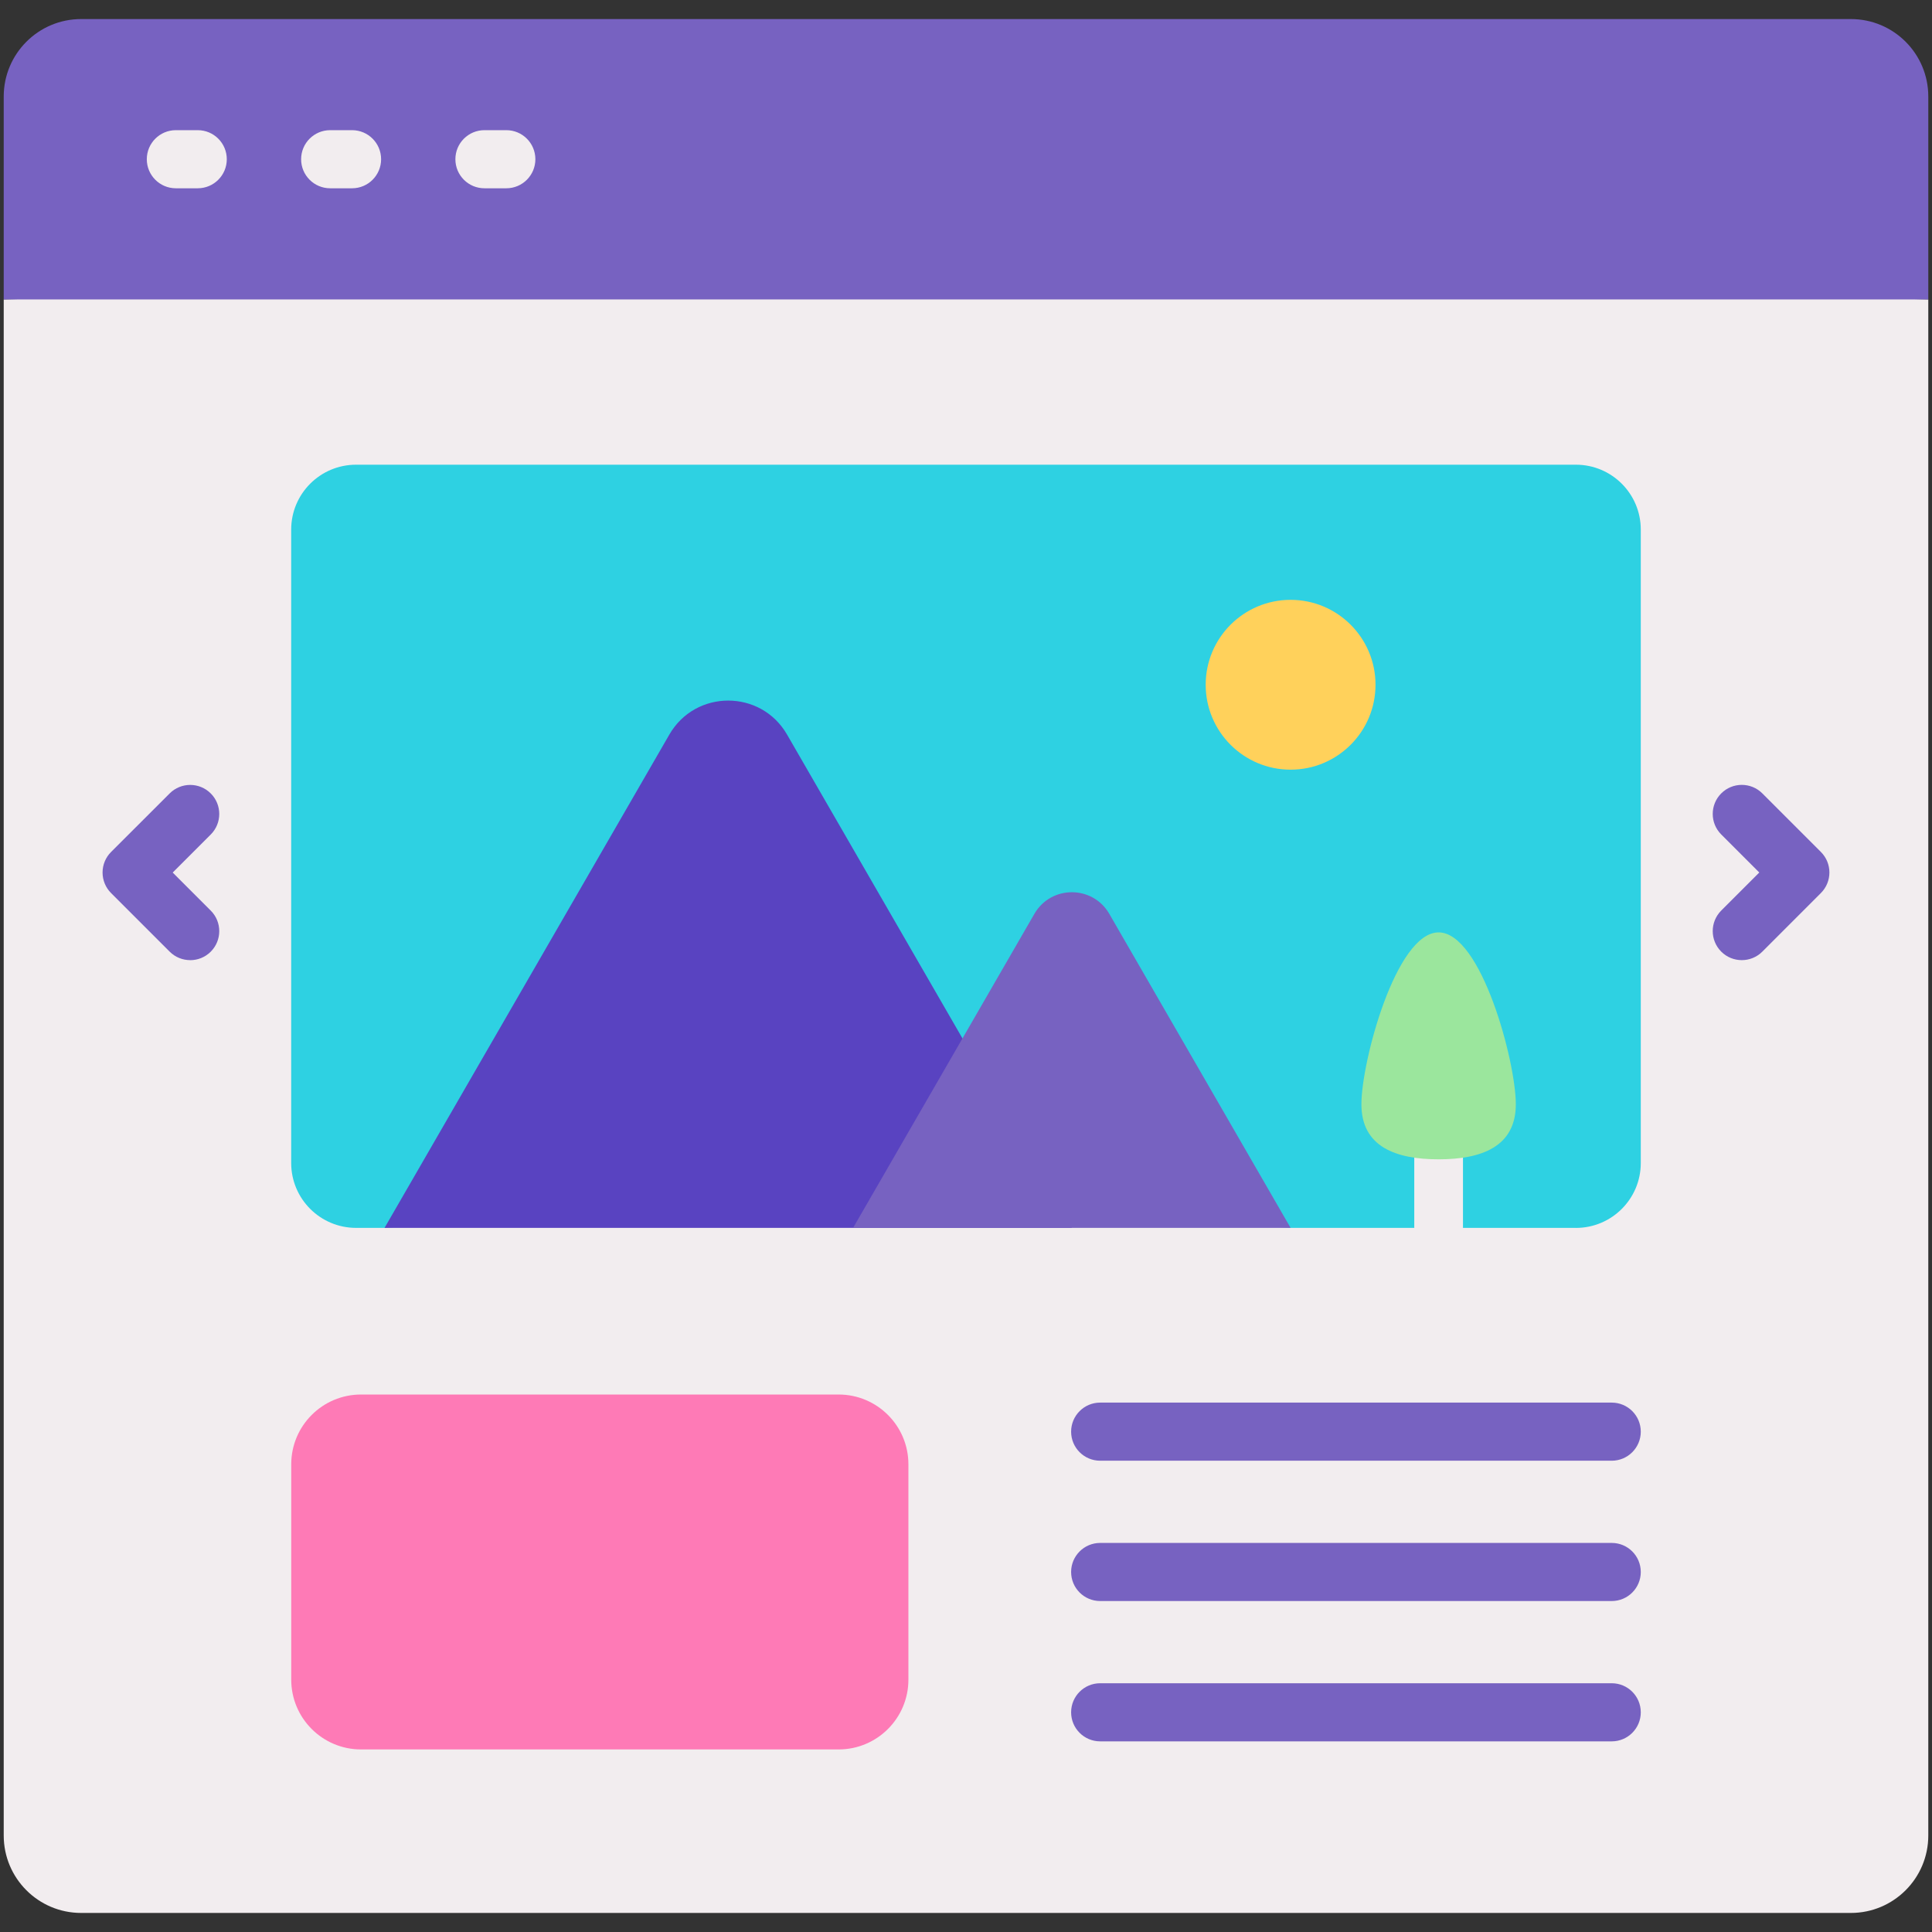
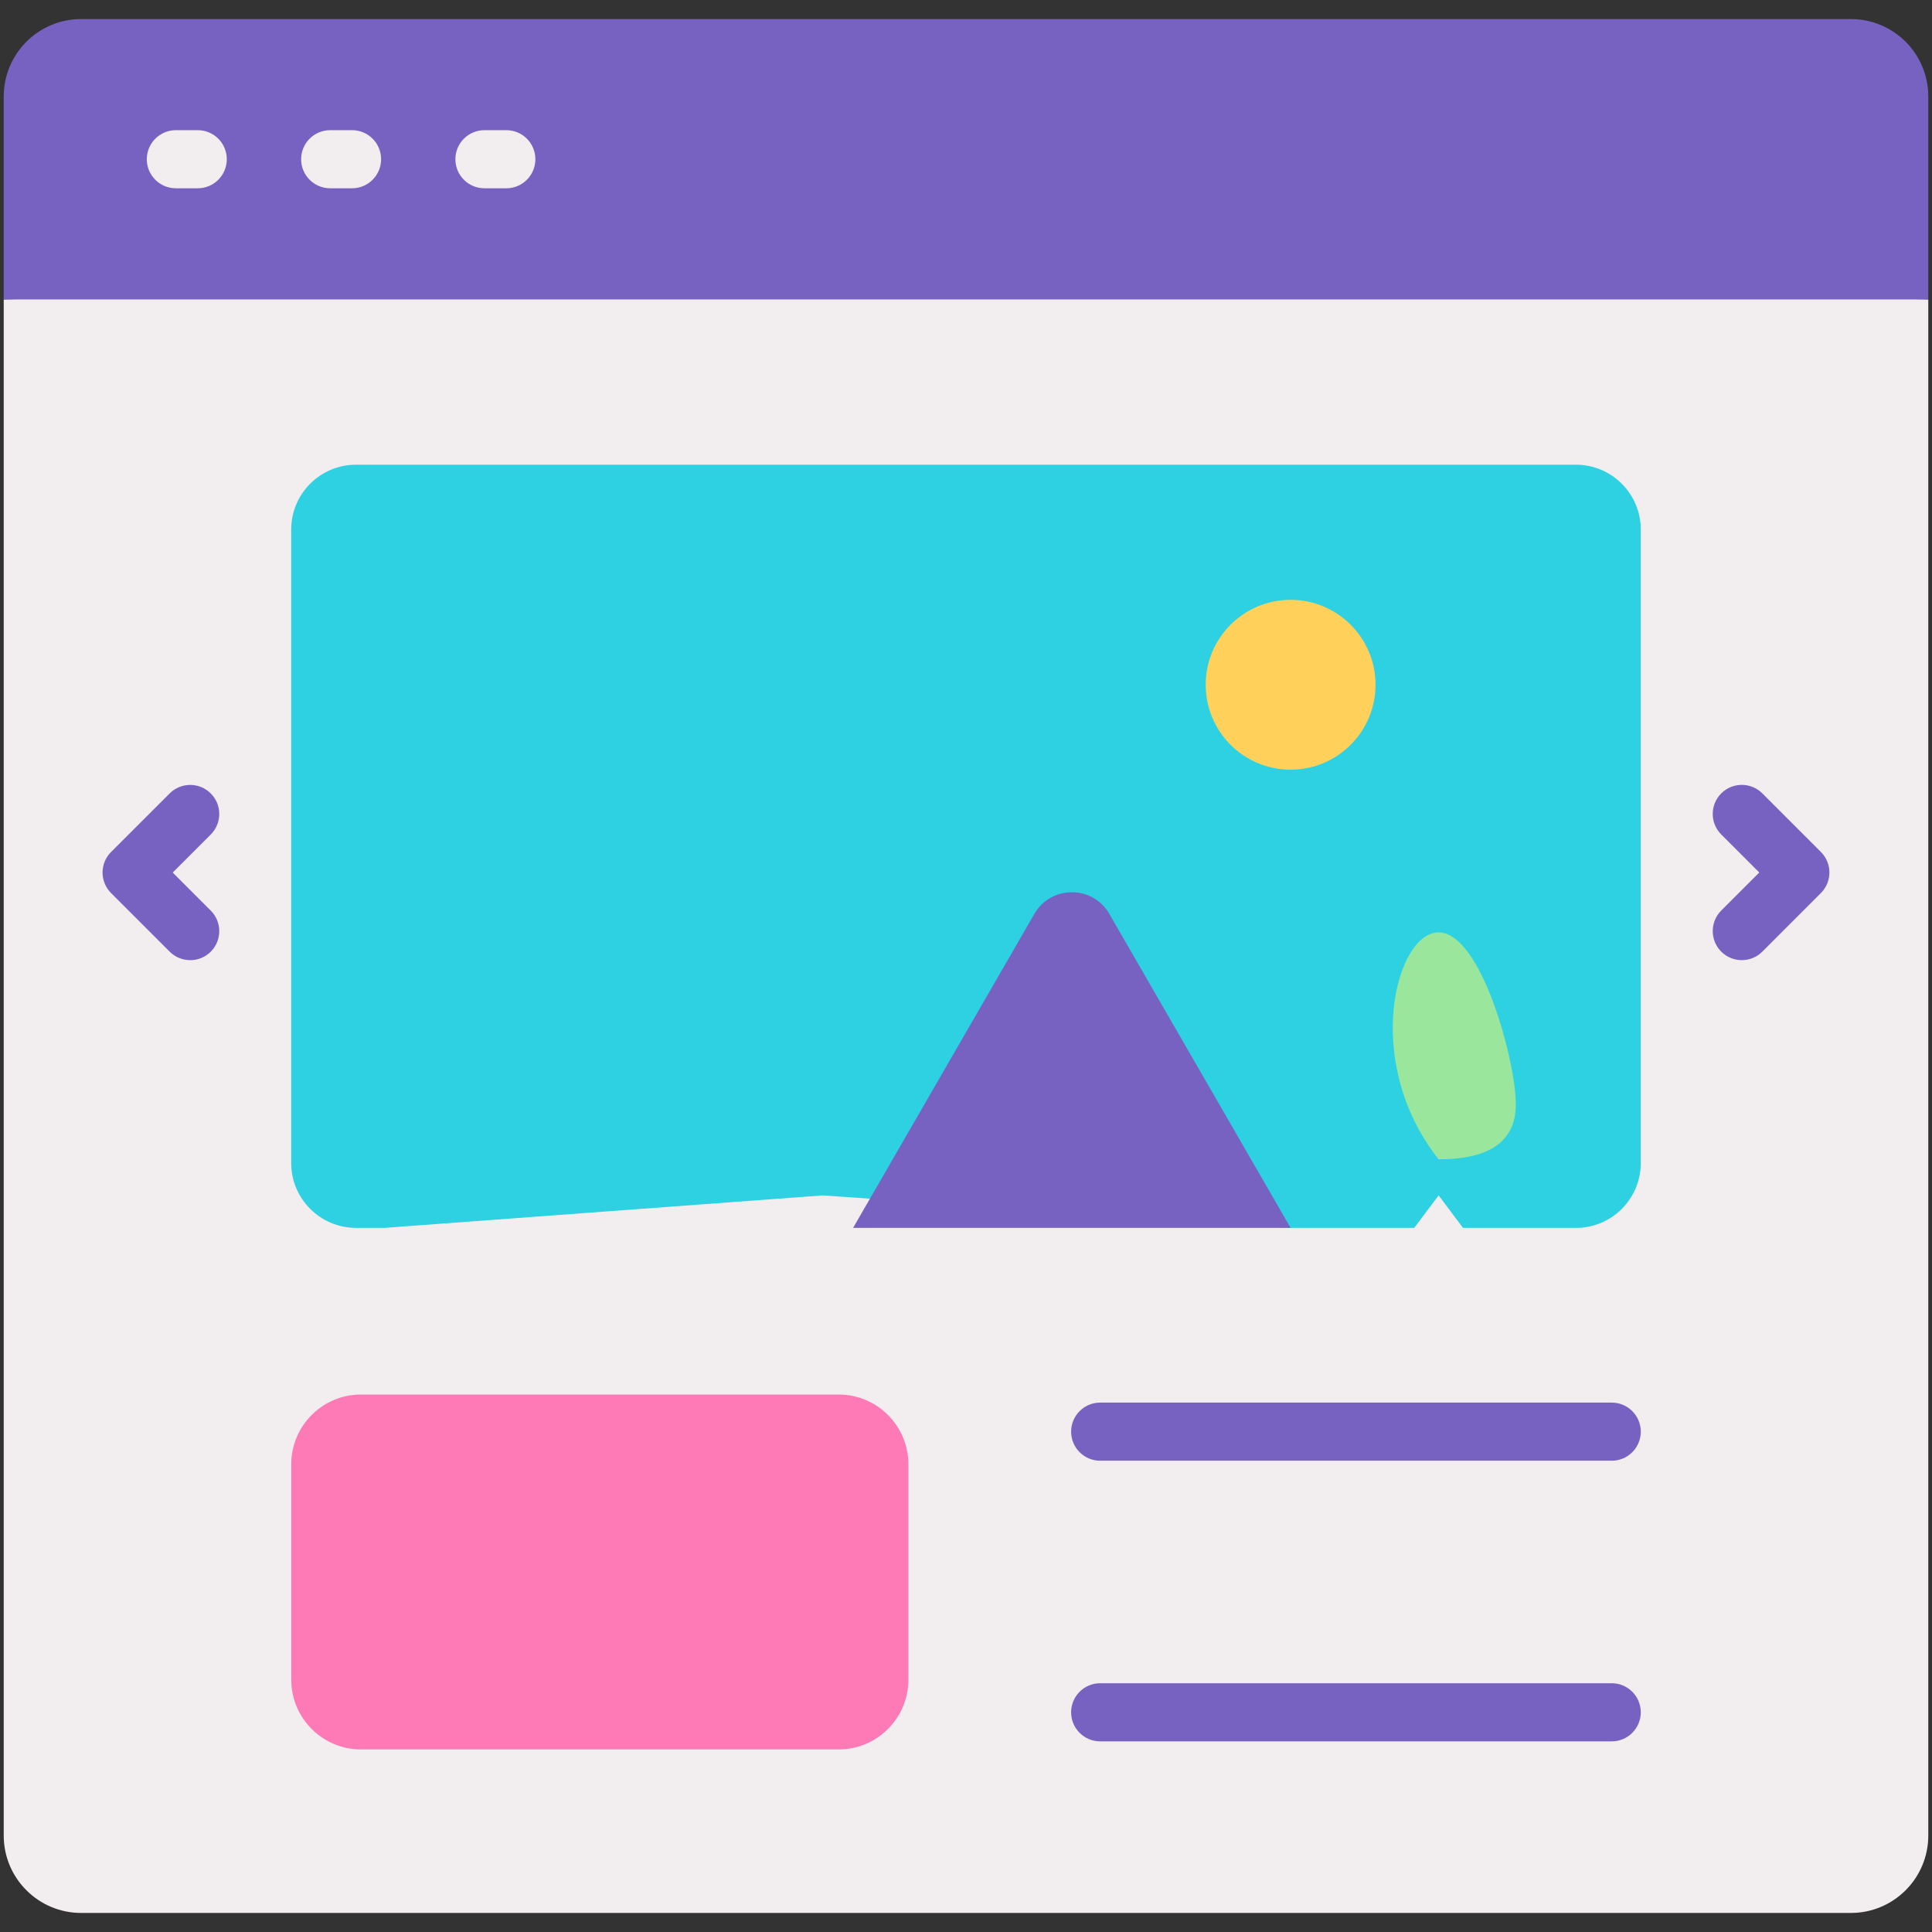
<svg xmlns="http://www.w3.org/2000/svg" width="478" height="478" viewBox="0 0 478 478" fill="none">
  <rect x="0" y="0" width="478" height="478" fill="#333333" stroke="none" />
  <g clip-path="url(#clip0_537_3472)">
    <path d="M0.922 74.083V454.128C0.922 464.711 9.496 473.285 20.08 473.285H457.924C468.507 473.285 477.082 464.711 477.082 454.128V74.083L239.002 68.075L0.922 74.083Z" fill="#F2EDEF" />
    <path d="M477.082 74.084V23.873C477.082 13.289 468.507 4.715 457.924 4.715H20.08C9.496 4.715 0.922 13.299 0.922 23.873V74.084H477.082Z" fill="#7762C1" />
    <path d="M207.481 345.021H89.325C79.787 345.021 72.055 352.753 72.055 362.291V415.561C72.055 425.099 79.787 432.831 89.325 432.831H207.481C217.019 432.831 224.751 425.099 224.751 415.561V362.291C224.751 352.753 217.019 345.021 207.481 345.021Z" fill="#FE7AB6" />
    <path d="M48.922 46.583H43.509C39.538 46.583 36.32 43.365 36.32 39.394C36.32 35.423 39.538 32.205 43.509 32.205H48.922C52.893 32.205 56.111 35.423 56.111 39.394C56.111 43.365 52.893 46.583 48.922 46.583Z" fill="#F2EDEF" />
    <path d="M87.102 46.583H81.689C77.718 46.583 74.5 43.365 74.5 39.394C74.5 35.423 77.718 32.205 81.689 32.205H87.102C91.073 32.205 94.29 35.423 94.29 39.394C94.29 43.365 91.073 46.583 87.102 46.583Z" fill="#F2EDEF" />
    <path d="M125.269 46.583H119.857C115.886 46.583 112.668 43.365 112.668 39.394C112.668 35.423 115.886 32.205 119.857 32.205H125.269C129.241 32.205 132.458 35.423 132.458 39.394C132.458 43.365 129.241 46.583 125.269 46.583Z" fill="#F2EDEF" />
    <path d="M47.053 237.549C45.212 237.549 43.38 236.852 41.975 235.447L27.477 220.949C26.128 219.6 25.375 217.777 25.375 215.871C25.375 213.964 26.128 212.142 27.477 210.793L41.975 196.304C44.784 193.495 49.332 193.495 52.14 196.304C54.949 199.112 54.949 203.66 52.14 206.469L42.729 215.88L52.14 225.292C54.949 228.1 54.949 232.648 52.14 235.457C50.736 236.861 48.895 237.559 47.063 237.559L47.053 237.549Z" fill="#7762C1" />
    <path d="M430.934 237.549C429.093 237.549 427.261 236.851 425.856 235.447C423.048 232.638 423.048 228.091 425.856 225.282L435.268 215.87L425.856 206.459C423.048 203.65 423.048 199.103 425.856 196.294C428.665 193.485 433.213 193.485 436.021 196.294L450.511 210.783C453.319 213.592 453.319 218.14 450.511 220.948L436.021 235.447C434.617 236.851 432.776 237.549 430.944 237.549H430.934Z" fill="#7762C1" />
    <path d="M398.76 361.399H272.197C268.226 361.399 265.008 358.181 265.008 354.21C265.008 350.239 268.226 347.021 272.197 347.021H398.76C402.732 347.021 405.949 350.239 405.949 354.21C405.949 358.181 402.732 361.399 398.76 361.399Z" fill="#7762C1" />
-     <path d="M398.76 396.116H272.197C268.226 396.116 265.008 392.898 265.008 388.927C265.008 384.956 268.226 381.738 272.197 381.738H398.76C402.732 381.738 405.949 384.956 405.949 388.927C405.949 392.898 402.732 396.116 398.76 396.116Z" fill="#7762C1" />
    <path d="M398.76 430.833H272.197C268.226 430.833 265.008 427.615 265.008 423.644C265.008 419.673 268.226 416.455 272.197 416.455H398.76C402.732 416.455 405.949 419.673 405.949 423.644C405.949 427.615 402.732 430.833 398.76 430.833Z" fill="#7762C1" />
    <path d="M389.898 303.792H361.961L355.935 295.756L349.908 303.792H319.311L203.573 295.756L95.135 303.792H88.095C79.232 303.792 72.043 296.603 72.043 287.74V131.025C72.043 122.163 79.232 114.974 88.095 114.974H389.898C398.761 114.974 405.95 122.163 405.95 131.025V287.749C405.95 296.612 398.761 303.801 389.898 303.801V303.792Z" fill="#2ED1E2" />
    <path d="M319.309 190.426C330.912 190.426 340.318 181.02 340.318 169.417C340.318 157.814 330.912 148.408 319.309 148.408C307.707 148.408 298.301 157.814 298.301 169.417C298.301 181.02 307.707 190.426 319.309 190.426Z" fill="#FFD15B" />
-     <path d="M165.607 181.738L95.141 303.791H265.191L194.725 181.738C188.252 170.531 172.08 170.531 165.607 181.738L95.141 303.791H265.191L194.725 181.738C188.252 170.531 172.08 170.531 165.607 181.738Z" fill="#5943C1" />
    <path d="M255.92 226.099L211.066 303.791H319.309L274.455 226.099C270.335 218.966 260.04 218.966 255.92 226.099L211.066 303.791H319.309L274.455 226.099C270.335 218.966 260.04 218.966 255.92 226.099Z" fill="#7762C1" />
-     <path d="M361.959 303.793V280.887C361.959 277.557 359.262 274.86 355.933 274.86C352.603 274.86 349.906 277.557 349.906 280.887V303.793H361.959Z" fill="#F2EDEF" />
-     <path d="M375.033 273.204C375.033 283.75 366.486 286.829 355.93 286.829C345.375 286.829 336.828 283.75 336.828 273.204C336.828 262.658 345.375 230.685 355.93 230.685C366.486 230.685 375.033 262.658 375.033 273.204Z" fill="#9BE69D" />
+     <path d="M375.033 273.204C375.033 283.75 366.486 286.829 355.93 286.829C336.828 262.658 345.375 230.685 355.93 230.685C366.486 230.685 375.033 262.658 375.033 273.204Z" fill="#9BE69D" />
  </g>
  <defs>
    <clipPath id="clip0_537_3472">
      <rect width="476.16" height="476.16" fill="white" transform="translate(0.922 0.92)" />
    </clipPath>
  </defs>
</svg>